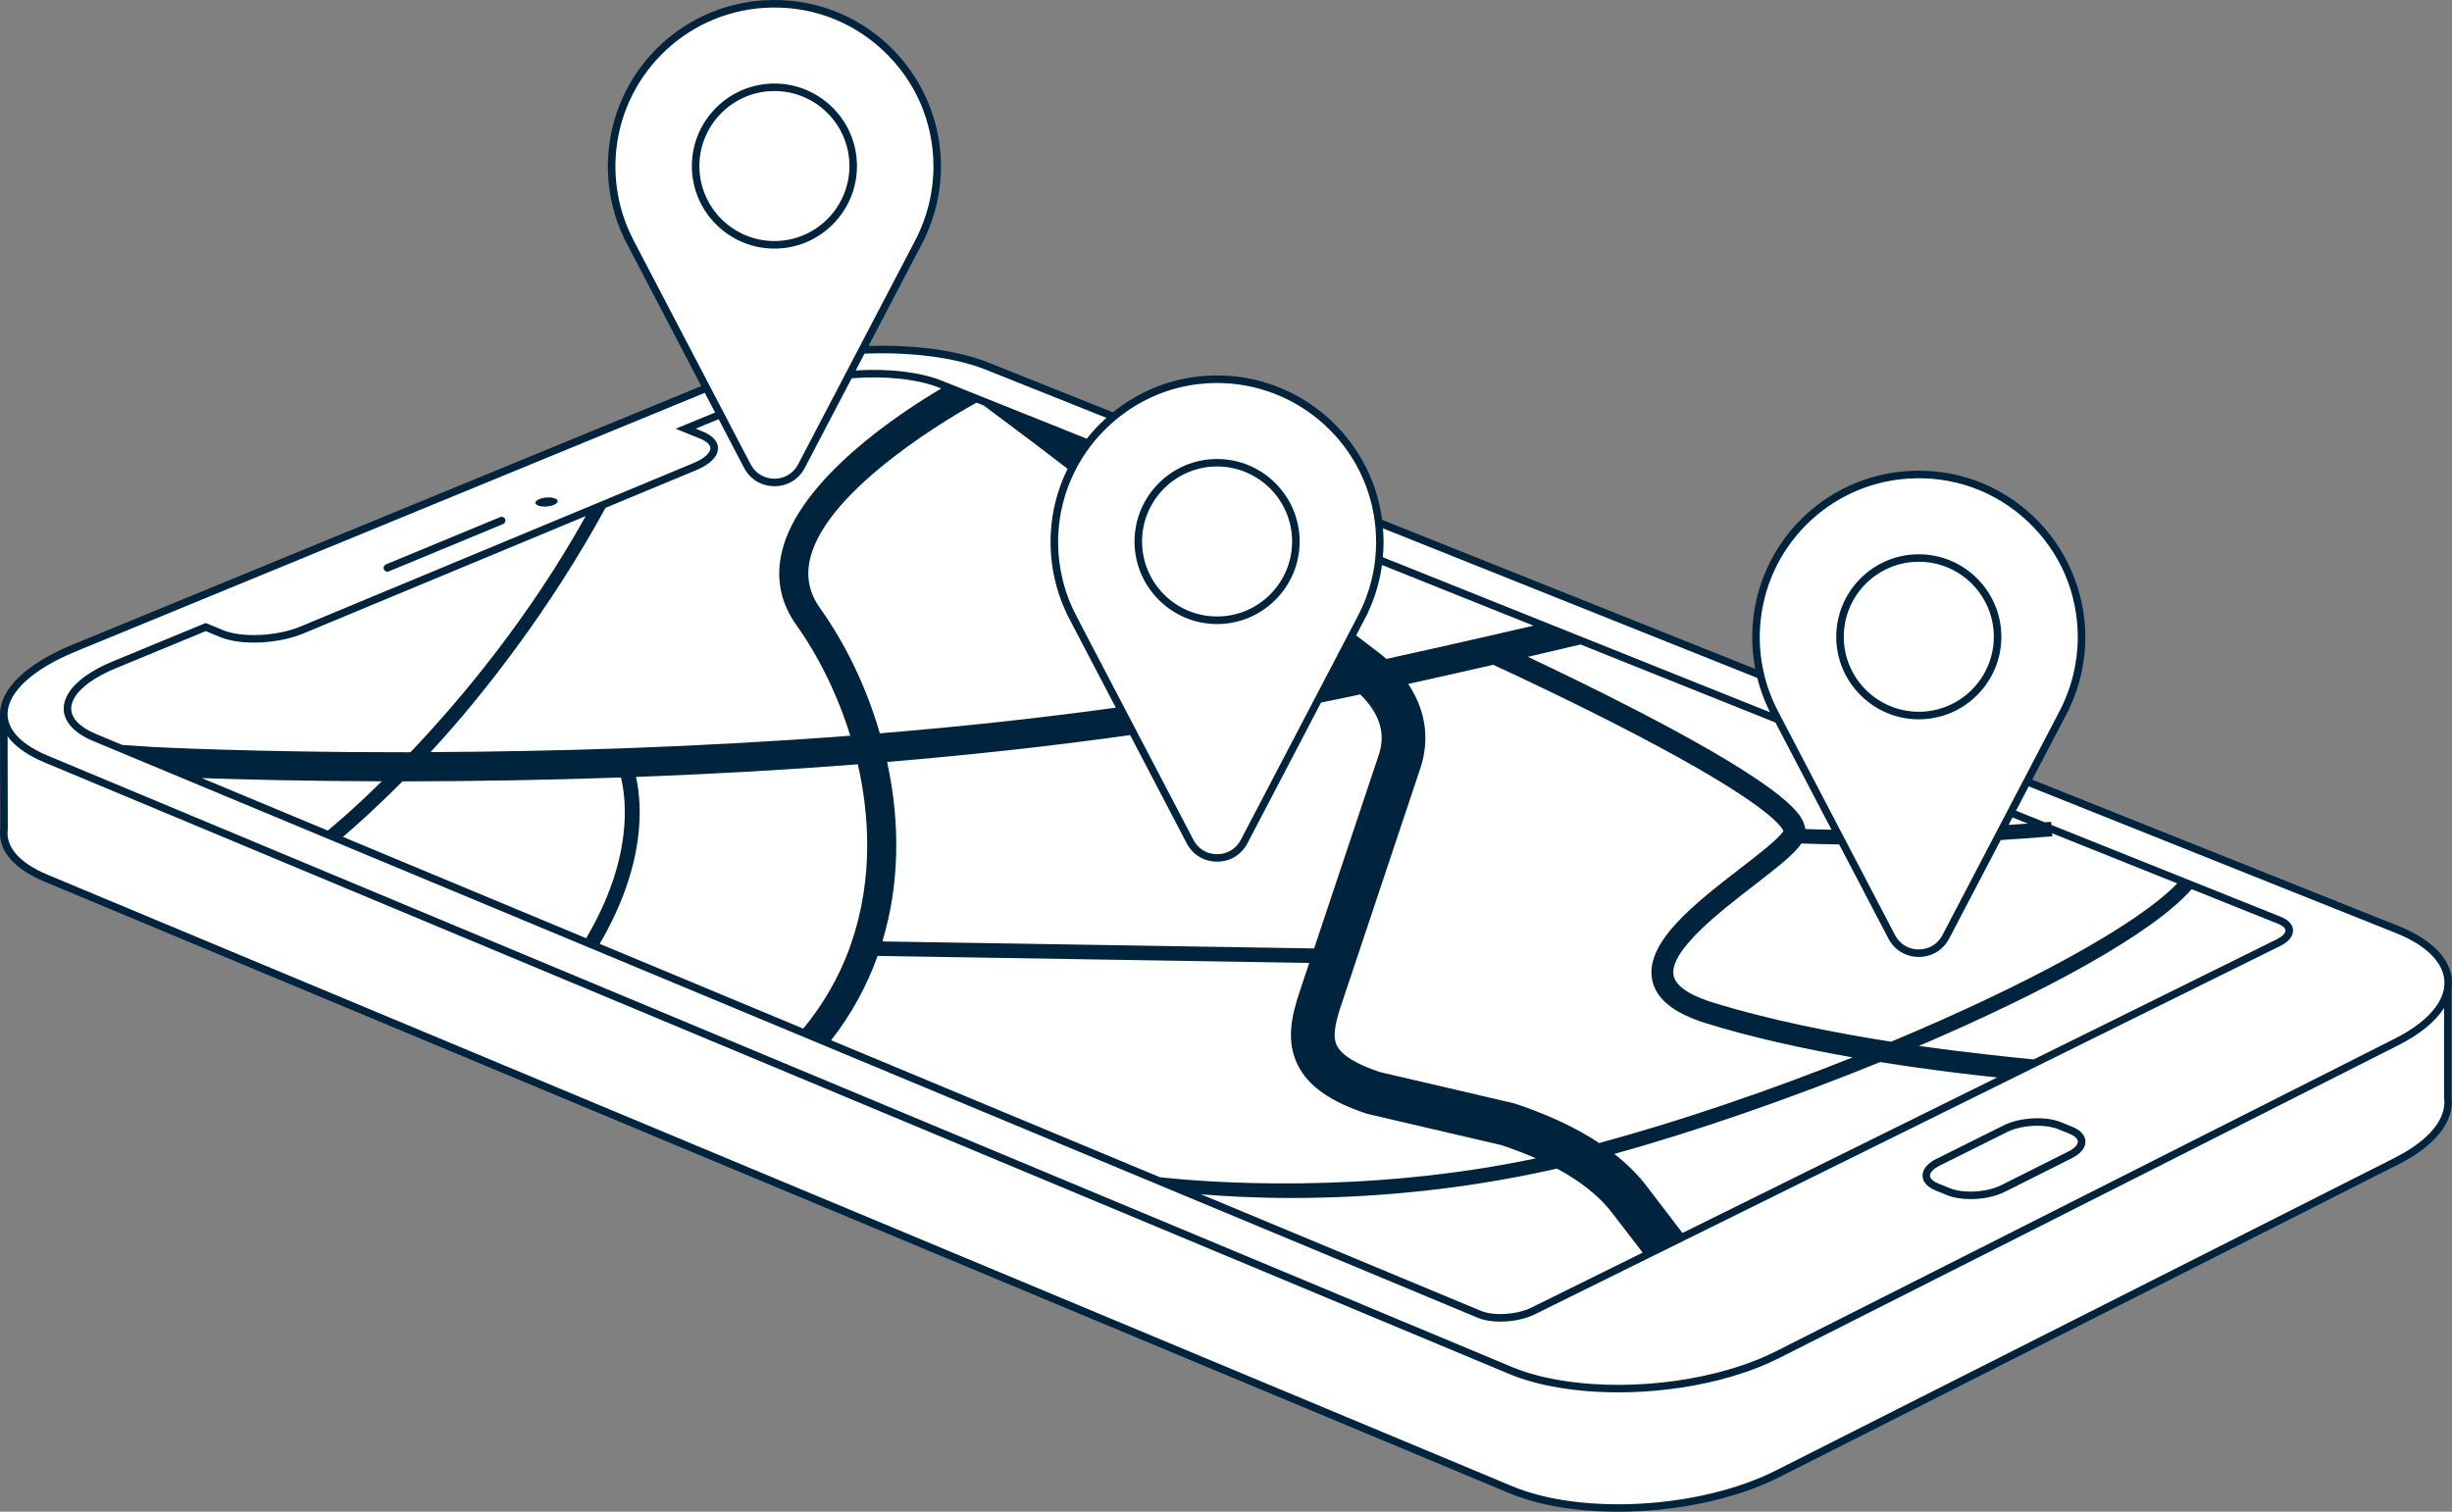
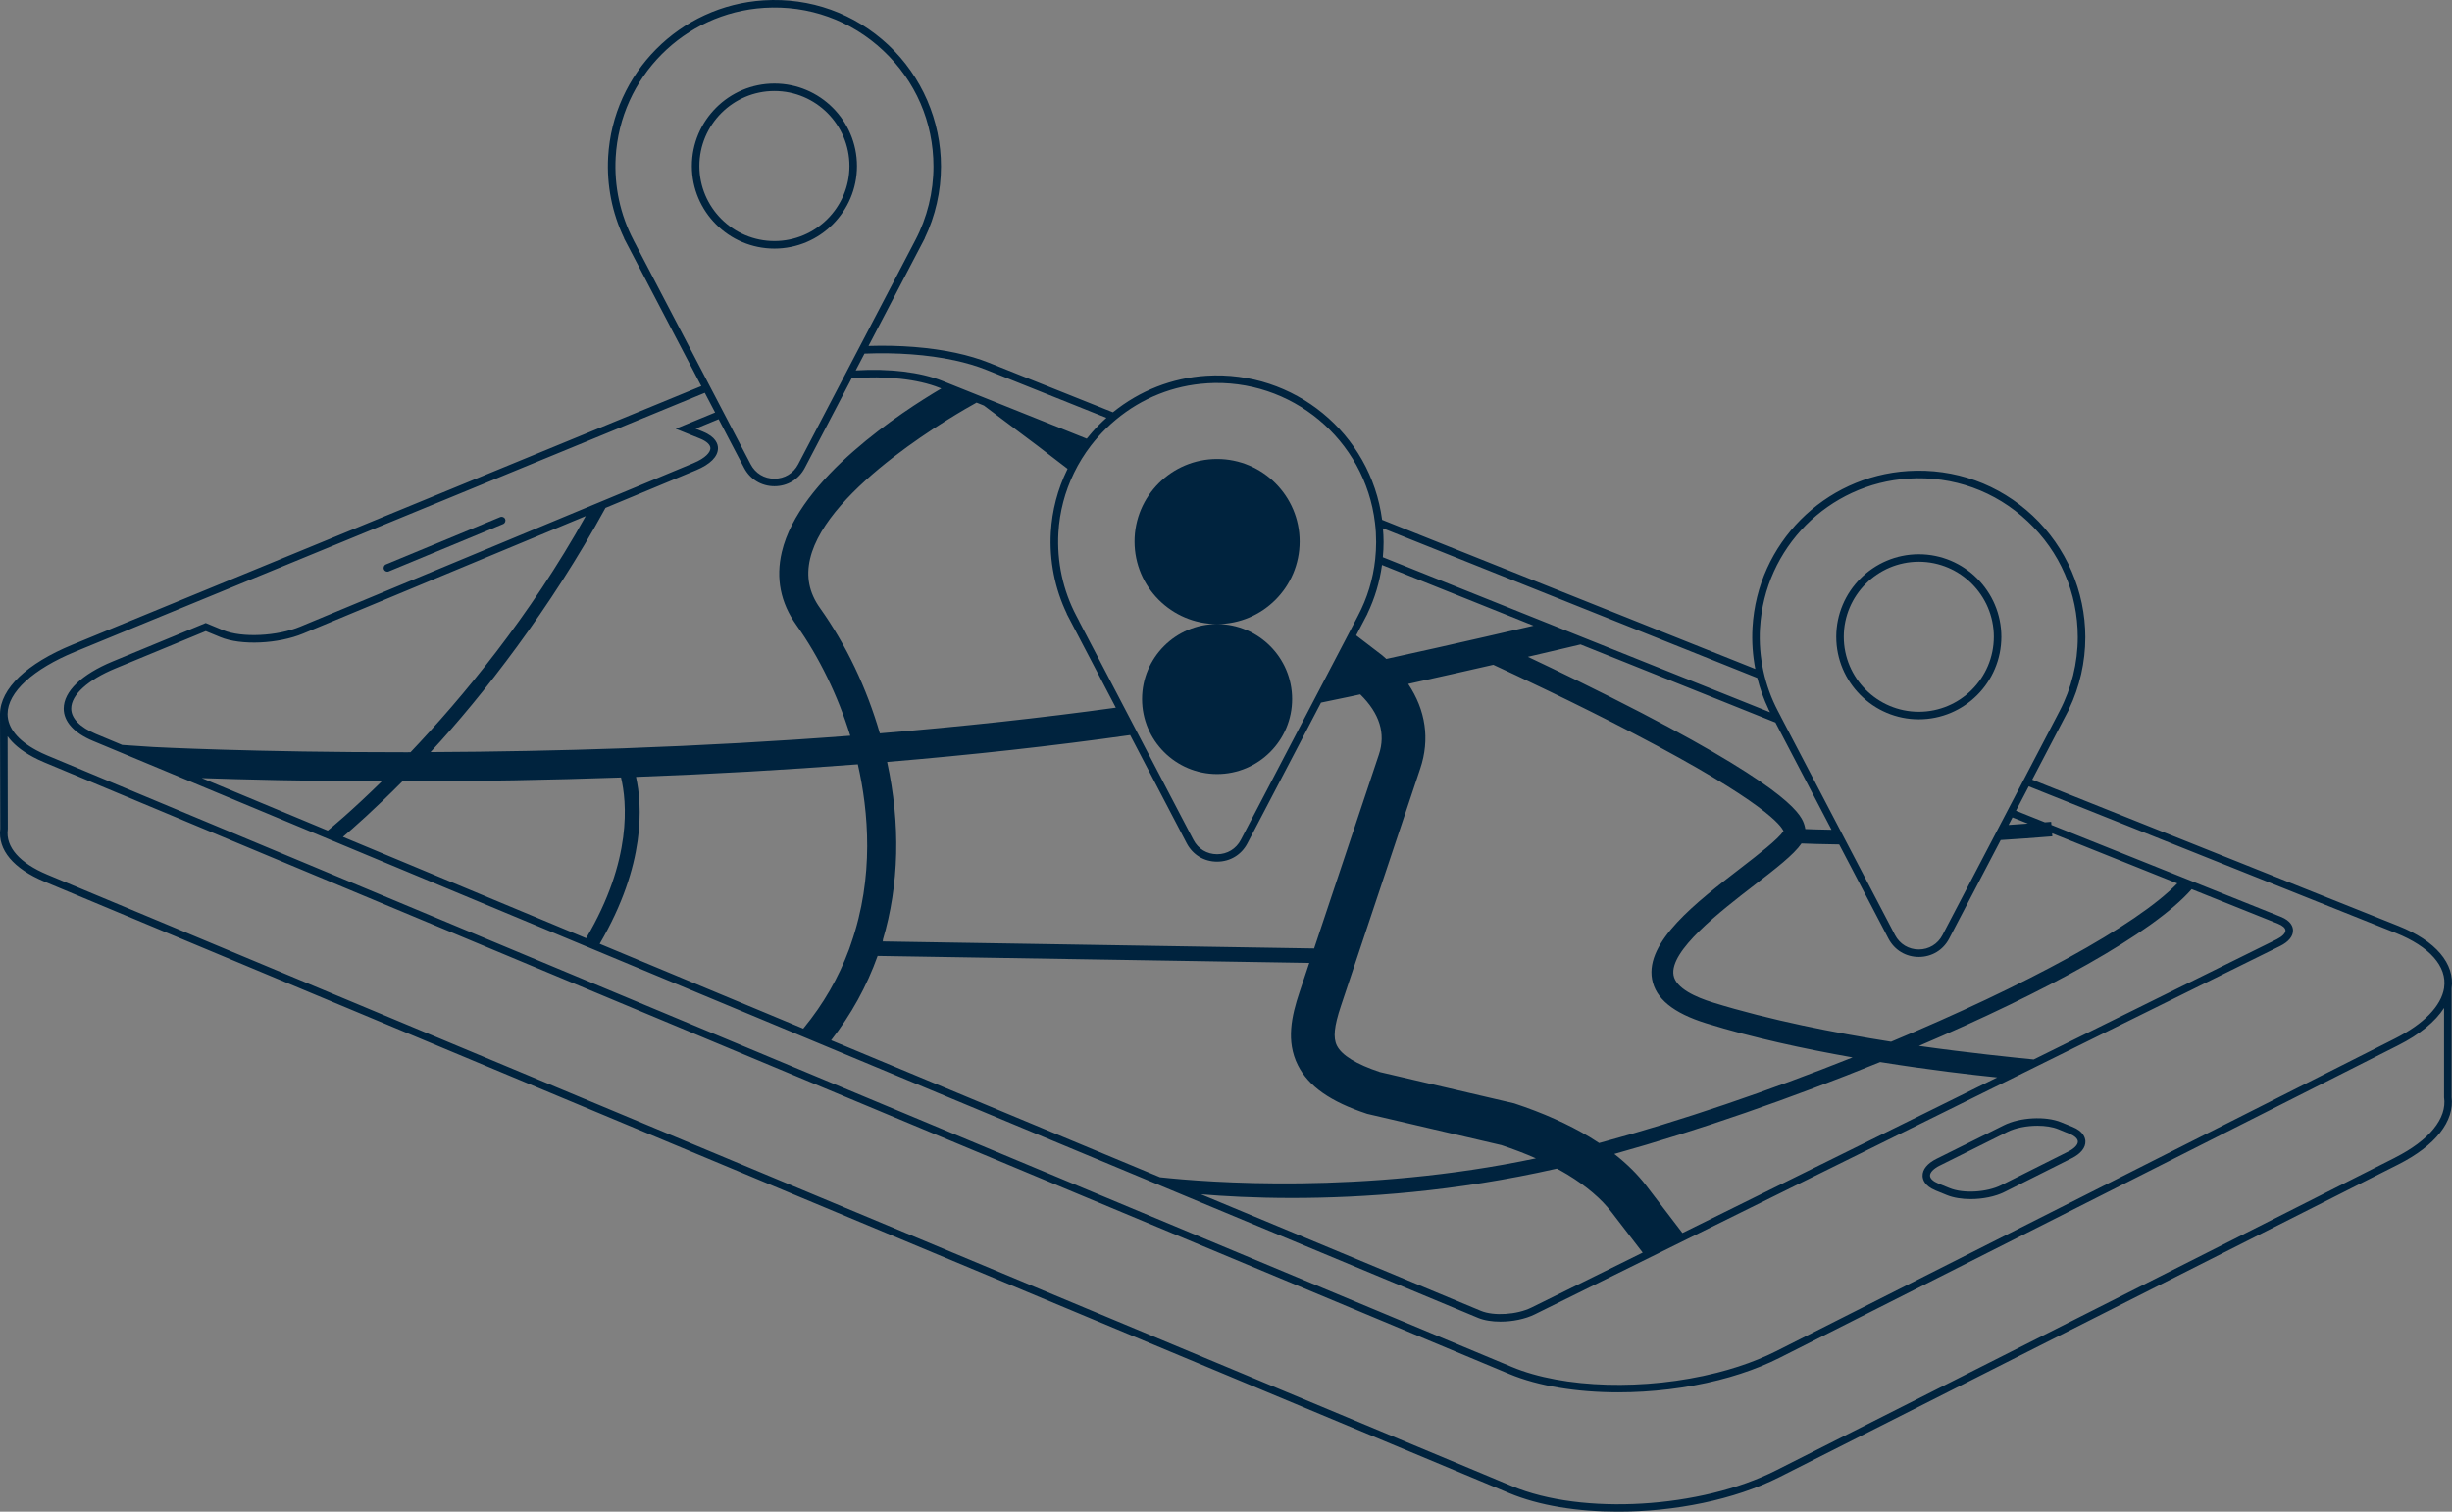
<svg xmlns="http://www.w3.org/2000/svg" id="Layer_2" data-name="Layer 2" viewBox="0 0 652 402.07">
  <rect x="0" y="0" width="652" height="402.07" fill="#808080" stroke="none" />
  <defs>
    <style>
      .cls-1 {
        fill: #00233e;
      }

      .cls-1, .cls-2 {
        stroke-width: 0px;
      }

      .cls-2 {
        fill: #fff;
      }
    </style>
  </defs>
  <g id="Layer_1-2" data-name="Layer 1">
-     <path class="cls-2" d="M650.89,291.72h0s0-28.88,0-28.88h0c.87-5.92-3.61-11.67-13.44-15.6l-98.46-39.35,9.57-18.31h0c3.16-6.01,4.95-12.84,4.95-20.1,0-24.82-20.9-44.76-46.06-43.2-21.67,1.35-39.22,19.03-40.44,40.71-.24,4.35.18,8.57,1.14,12.57l-101.54-40.58c-2.65-22.36-22.35-39.5-45.74-38.04-9.34.58-17.92,4.21-24.75,9.87l-33.52-13.4c-8.74-3.49-20.9-4.9-33.33-4.34l15-28.7h0c3.16-6.01,4.95-12.84,4.95-20.1,0-24.82-20.9-44.76-46.06-43.2-21.67,1.35-39.22,19.03-40.44,40.71-.46,8.18,1.37,15.89,4.88,22.58h0l20.29,38.82L19.64,172.41c-12.21,5.02-18.6,11.48-18.63,17.46l.07,30.6h0s0,.04,0,.04c-.63,4.94,3,9.64,11.17,13.05l389.44,162.63c18.84,7.88,50.91,5.94,71.01-4.21l164.58-83.17c9.93-5.01,14.47-11.27,13.62-17.1h0Z" />
    <g>
-       <path class="cls-1" d="M323.63,165.98c12.1,0,21.95-9.85,21.95-21.95s-9.85-21.95-21.95-21.95-21.95,9.85-21.95,21.95,9.85,21.95,21.95,21.95ZM323.63,124.07c11,0,19.95,8.95,19.95,19.95s-8.95,19.95-19.95,19.95-19.95-8.95-19.95-19.95,8.95-19.95,19.95-19.95Z" />
+       <path class="cls-1" d="M323.63,165.98c12.1,0,21.95-9.85,21.95-21.95s-9.85-21.95-21.95-21.95-21.95,9.85-21.95,21.95,9.85,21.95,21.95,21.95Zc11,0,19.95,8.95,19.95,19.95s-8.95,19.95-19.95,19.95-19.95-8.95-19.95-19.95,8.95-19.95,19.95-19.95Z" />
      <path class="cls-1" d="M510.22,191.32c12.11,0,21.95-9.85,21.95-21.95s-9.85-21.95-21.95-21.95-21.95,9.85-21.95,21.95,9.85,21.95,21.95,21.95ZM510.22,149.41c11,0,19.95,8.95,19.95,19.95s-8.95,19.95-19.95,19.95-19.95-8.95-19.95-19.95,8.95-19.95,19.95-19.95Z" />
      <path class="cls-1" d="M205.92,66.12c12.11,0,21.95-9.85,21.95-21.95s-9.85-21.95-21.95-21.95-21.95,9.85-21.95,21.95,9.85,21.95,21.95,21.95ZM205.92,24.21c11,0,19.95,8.95,19.95,19.95s-8.95,19.95-19.95,19.95-19.95-8.95-19.95-19.95,8.95-19.95,19.95-19.95Z" />
      <path class="cls-1" d="M103.01,152.05c.13,0,.26-.02.38-.08l30.39-12.59c.51-.21.75-.8.54-1.31-.21-.51-.8-.75-1.31-.54l-30.39,12.59c-.51.21-.75.8-.54,1.31.16.39.53.62.92.62Z" />
-       <path class="cls-1" d="M143.08,134.45c1.06.43,2.92.36,4.17-.16,1.25-.52,1.4-1.28.35-1.71-1.05-.43-2.92-.36-4.17.16-1.25.52-1.41,1.28-.35,1.71Z" />
      <path class="cls-1" d="M514.66,316.63l3.04,1.24c1.75.71,3.98,1.06,6.3,1.06,3.18,0,6.53-.65,9.02-1.9l17.86-8.96c2.41-1.21,3.71-2.82,3.64-4.53-.04-.92-.53-2.64-3.46-3.83l-3.02-1.23c-4.11-1.68-10.93-1.31-15.19.81l-17.91,8.92c-2.46,1.22-3.78,2.85-3.72,4.58.03.92.53,2.64,3.44,3.83ZM515.82,310l17.91-8.92c2.18-1.09,5.2-1.66,8.04-1.66,2.05,0,4.01.29,5.51.91l3.02,1.23c1.38.56,2.19,1.31,2.21,2.05.03.85-.92,1.85-2.54,2.67l-17.86,8.96c-3.79,1.9-10.05,2.26-13.67.78l-3.04-1.24c-1.37-.56-2.17-1.31-2.2-2.06-.03-.87.94-1.89,2.61-2.72Z" />
      <path class="cls-1" d="M651.89,291.72v-28.81c.93-6.6-4.2-12.65-14.08-16.6l-97.43-38.94,9.06-17.33.76-1.46h-.03c2.84-5.93,4.33-12.5,4.33-19.1,0-12.17-5.09-23.94-13.97-32.28-9-8.46-20.76-12.69-33.15-11.92-22.33,1.39-40.12,19.3-41.38,41.65-.21,3.71.05,7.4.75,11l-99.24-39.67c-3.04-22.98-23.42-39.78-46.71-38.32-9.11.57-17.7,3.93-24.87,9.72l-32.98-13.18c-2.57-1.03-5.55-1.92-8.84-2.63-6.86-1.47-14.84-2.1-23.17-1.84l14.21-27.18.76-1.46h-.03c2.84-5.93,4.33-12.5,4.33-19.1,0-12.17-5.09-23.94-13.97-32.28C227.24,3.55,215.47-.68,203.09.09c-22.33,1.39-40.12,19.3-41.38,41.65-.42,7.49,1.05,14.93,4.26,21.64h-.04l20.55,39.31L19.25,171.48C7.1,176.48.09,183.16,0,189.87h0s0,.04,0,.06c0,.04,0,.09,0,.14l.07,30.37c-.69,5.61,3.49,10.6,11.78,14.06l389.44,162.63c7.98,3.34,18.23,4.95,28.96,4.95,15.01,0,30.94-3.16,42.88-9.19l164.58-83.17c9.88-4.98,15.03-11.53,14.17-17.99h0ZM468,167.06c1.2-21.34,18.18-38.44,39.5-39.77,11.82-.74,23.07,3.3,31.66,11.38,8.6,8.08,13.33,19.03,13.33,30.82,0,6.82-1.67,13.61-4.84,19.63l-.76,1.47h0l-30.38,58.12c-1.25,2.39-3.61,3.82-6.3,3.82s-5.06-1.43-6.31-3.82l-30.38-58.12h.01l-.77-1.47c-3.55-6.76-5.2-14.38-4.77-22.06ZM186.91,114.8l-1.94-.78,6.12-2.52,6.76,12.93c1.6,3.06,4.62,4.89,8.08,4.89s6.48-1.83,8.08-4.89l12.46-23.83c9.1-.69,17.6.23,23.39,2.56l.43.17c-10.33,6.09-37.79,23.88-42.4,43.49-1.64,6.97-.35,13.49,3.84,19.38,6.08,8.53,11.09,18.86,14.36,29.48-19.35,1.48-39.6,2.61-60.29,3.35-17.04.6-34.26.93-51.32,1.01,13.96-15.02,32.05-38.4,46.52-64.96l24.12-10.03c3.75-1.56,5.8-3.63,5.79-5.84,0-1.04-.53-3-4-4.4ZM283.68,163.24h-.04l13.06,24.98c-19.84,2.74-40.79,5.02-62.75,6.83-3.5-12.09-8.96-23.56-15.92-33.34-2.89-4.05-3.74-8.34-2.62-13.11,4.48-19.04,39.53-38.91,44.26-41.51l1.95.78,14.14,10.6,8.12,6.23c-.03.06-.06.12-.09.18-2.57,5.26-4.04,10.89-4.37,16.72-.42,7.5,1.05,14.95,4.26,21.64ZM363.59,163.24c1.97-4.1,3.27-8.45,3.89-12.97l40.29,16.14c-4.41,1.04-8.61,2-12.68,2.92-8.36,1.92-17.24,3.91-26.46,5.93-.35-.32-.72-.64-1.09-.96l-6.93-5.31.08-.15,2.92-5.59h-.03ZM487.01,220.69c-2.96-.05-5.31-.12-6.97-.19-.05-.32-.11-.65-.22-1-.74-2.41-2.72-8.78-43.4-29.92-11.35-5.89-22.61-11.32-30.15-14.88,3.31-.77,6.75-1.57,10.34-2.42,1.19-.28,2.42-.57,3.66-.87l51.83,20.76,14.91,28.52ZM439.29,260.43c.94,5.18,5.64,9.02,14.39,11.74,12.4,3.85,26.18,6.82,38.93,9.07-22.04,8.8-45.54,16.86-67.39,22.78-.79-.53-1.61-1.05-2.45-1.56-5.75-3.46-12.53-6.49-20.15-9l-35.69-8.32c-6.31-2.1-10.16-4.47-11.44-7.03-1.05-2.09-.74-5.14,1.06-10.53l21.1-63.16c2.61-7.78,1.45-15.56-3.21-22.51,7.75-1.71,15.25-3.4,22.37-5.03.09-.02.18-.04.27-.06,5.8,2.68,21.65,10.08,37.47,18.33,35.12,18.31,39.21,24.65,39.69,25.92-1.57,2.25-6.56,6.1-11.38,9.82-11.89,9.17-25.36,19.57-23.57,29.54ZM351.26,186.88c2.77-.56,5.51-1.13,8.22-1.71.74-.16,1.48-.32,2.22-.48,5.15,5.05,6.83,10.44,4.94,16.04l-17.21,51.53-114.74-1.86.12-.36-.07-.03c4.36-14.61,4.74-30.82,1.15-47.35,22.62-1.89,44.21-4.27,64.62-7.15l15.04,28.78c1.6,3.06,4.62,4.89,8.08,4.89s6.48-1.83,8.07-4.89l19.56-37.41ZM109.14,200.07c-.32,0-.65.01-.97.01-40.55.03-67.23-1.39-67.45-1.4l-8.22-.55-7-2.92c-4.23-1.76-6.56-4.16-6.56-6.75,0-3.65,4.42-7.65,11.81-10.7l23.96-9.9,3.91,1.61c5.43,2.25,15.31,1.82,22.02-.97l75.11-31.24c-14.92,26.8-32.82,48.3-46.59,62.81ZM101.53,207.81c-8.22,8.08-13.8,12.64-14.37,13.1l-33.5-13.96c10.69.37,27.25.8,47.87.86ZM107.01,207.82h1.17c18.87-.03,38.03-.37,56.95-1.03,1.51,6.31,3.1,21.84-9.27,42.75l-64.67-26.95c2.68-2.28,8.41-7.31,15.82-14.77ZM169.11,206.64c20.25-.75,40.06-1.88,58.99-3.35,2.83,12.41,4.41,29.88-1.8,47.69l-.52,1.51c-2.8,7.56-6.85,14.59-12.05,20.92l-.16.17-54.11-22.55c12.37-21.15,11.3-37.02,9.65-44.4ZM233.36,254.25l114.78,1.86-2.6,7.79c-2.11,6.32-3.63,13.04-.43,19.41,2.81,5.62,8.67,9.72,18.43,12.94l35.69,8.32c3.25,1.08,6.31,2.25,9.17,3.52-45.9,9.68-87.62,6.37-99.94,5.03l-87.46-36.44c5.33-6.83,9.48-14.36,12.36-22.43ZM343.61,318.63c18.62,0,43.33-1.65,70.37-7.81.96.51,1.89,1.03,2.79,1.57,5.07,3.09,9.02,6.45,11.74,10l8.29,10.77-29.58,14.62c-3.86,1.91-10.02,2.3-13.45.87l-74.42-31c5.93.5,14.21.98,24.27.98ZM447.37,327.94l-9.65-12.63c-2.27-2.95-5.1-5.75-8.46-8.39,22.11-6.15,47.16-14.86,70.68-24.44,13.04,2.09,24.36,3.4,31.12,4.09l-83.69,41.37ZM540.76,281.78c-4.74-.46-17.67-1.78-30.5-3.6,33.39-14.26,62.14-29.85,72.52-41.68l22.95,9.19c1.22.49,1.97,1.15,1.99,1.78.03.73-.86,1.63-2.31,2.36l-64.65,31.96ZM502.84,277.07c-14.88-2.34-32.23-5.73-47.44-10.45-4.39-1.36-9.76-3.72-10.39-7.22-1.17-6.5,12.41-16.98,21.39-23.91,5.85-4.52,10.54-8.13,12.63-11.15,2.04.08,5.44.2,10.02.26l13.09,25.03c1.6,3.06,4.62,4.89,8.08,4.89s6.48-1.83,8.08-4.89l13.7-26.2c4.37-.27,8.95-.59,13.73-.99l-.06-.81,33.28,13.33c-10.76,11.21-40.77,27.35-76.1,42.11ZM534.09,219.41l1.04-2,4.1,1.64c-1.74.13-3.46.25-5.14.36ZM470.26,188.58h-.04l.45.87-102.97-41.24c.13-1.35.2-2.71.2-4.06,0-1.23-.07-2.44-.17-3.63l99.54,39.79c.72,2.84,1.7,5.61,2.97,8.27ZM320.93,101.95c22.41-1.41,42.05,14.92,44.69,37.17.2,1.62.3,3.31.3,5.04,0,1.52-.09,3.07-.25,4.6h0c-.57,5.28-2.11,10.34-4.58,15.02l-.76,1.47h0l-30.39,58.13c-1.25,2.39-3.6,3.82-6.3,3.82s-5.06-1.43-6.3-3.82l-30.39-58.13h.02l-.77-1.47c-3.55-6.74-5.2-14.37-4.77-22.06.32-5.57,1.72-10.94,4.17-15.96,1.23-2.54,2.74-4.98,4.49-7.26.67-.86,1.24-1.55,1.81-2.19,1.47-1.67,3.1-3.26,4.85-4.71,6.93-5.76,15.3-9.09,24.18-9.64ZM253.69,95.82c3.18.69,6.05,1.54,8.52,2.53l31.99,12.79c-1.35,1.21-2.63,2.5-3.81,3.84-.46.52-.92,1.07-1.42,1.7l-38.38-15.37c-5.8-2.33-14.12-3.33-23.05-2.79l2.33-4.46c8.58-.34,16.81.26,23.81,1.77ZM168.48,63.92c-3.55-6.76-5.2-14.39-4.77-22.06,1.2-21.34,18.18-38.44,39.5-39.77,11.83-.74,23.07,3.3,31.66,11.38,8.6,8.08,13.34,19.03,13.34,30.82,0,6.82-1.67,13.61-4.84,19.63l-.76,1.46h0l-30.38,58.12c-1.25,2.39-3.61,3.82-6.31,3.82s-5.06-1.43-6.31-3.82l-30.38-58.12h.01l-.77-1.46ZM20.01,173.33l167.4-68.85,2.74,5.24-10.48,4.32,6.48,2.62c1.74.7,2.74,1.64,2.75,2.56,0,1.01-1.19,2.58-4.56,3.98l-104.49,43.46c-6.18,2.57-15.56,3.01-20.48.97l-4.67-1.93-24.72,10.22c-8.28,3.42-13.04,8-13.04,12.55,0,3.45,2.76,6.51,7.79,8.6l368.27,153.44c1.63.68,3.74,1.01,5.97,1.01,3.17,0,6.57-.67,9.14-1.94l198.19-97.96c2.27-1.13,3.49-2.63,3.42-4.23-.03-.86-.5-2.46-3.25-3.55l-60.99-24.43-.07-.83c-.56.05-1.11.09-1.66.13l-7.69-3.08,3.39-6.48,97.62,39.01c8.98,3.59,13.66,8.89,12.83,14.53v.08c-.76,4.8-5.4,9.58-13.09,13.47l-164.58,83.17c-3.04,1.53-6.41,2.9-10.01,4.07-1.89.61-3.82,1.17-5.73,1.65-18.9,4.79-40.77,4.17-54.43-1.54L12.63,200.96c-1.01-.42-1.98-.88-2.87-1.36-5.03-2.68-7.7-5.99-7.75-9.64v-.1h0c.04-5.73,6.77-11.91,18.01-16.53ZM636.82,307.93l-164.58,83.17c-20.02,10.11-51.49,11.99-70.17,4.18L12.62,232.64c-7.4-3.09-11.15-7.35-10.56-12v-.13h.01l-.05-24.68c1.33,1.84,3.45,3.75,6.79,5.53.95.51,1.98,1,3.05,1.44l7.4,3.09h.01s382.03,159.55,382.03,159.55c7.76,3.24,18.08,4.89,29.02,4.89,8.83,0,18.06-1.08,26.67-3.26,1.95-.49,3.92-1.06,5.85-1.69,3.7-1.2,7.16-2.61,10.29-4.19l164.58-83.17c5.7-2.88,9.86-6.3,12.18-9.93v23.62h0v.15c.84,5.6-3.93,11.45-13.07,16.06Z" />
    </g>
  </g>
</svg>